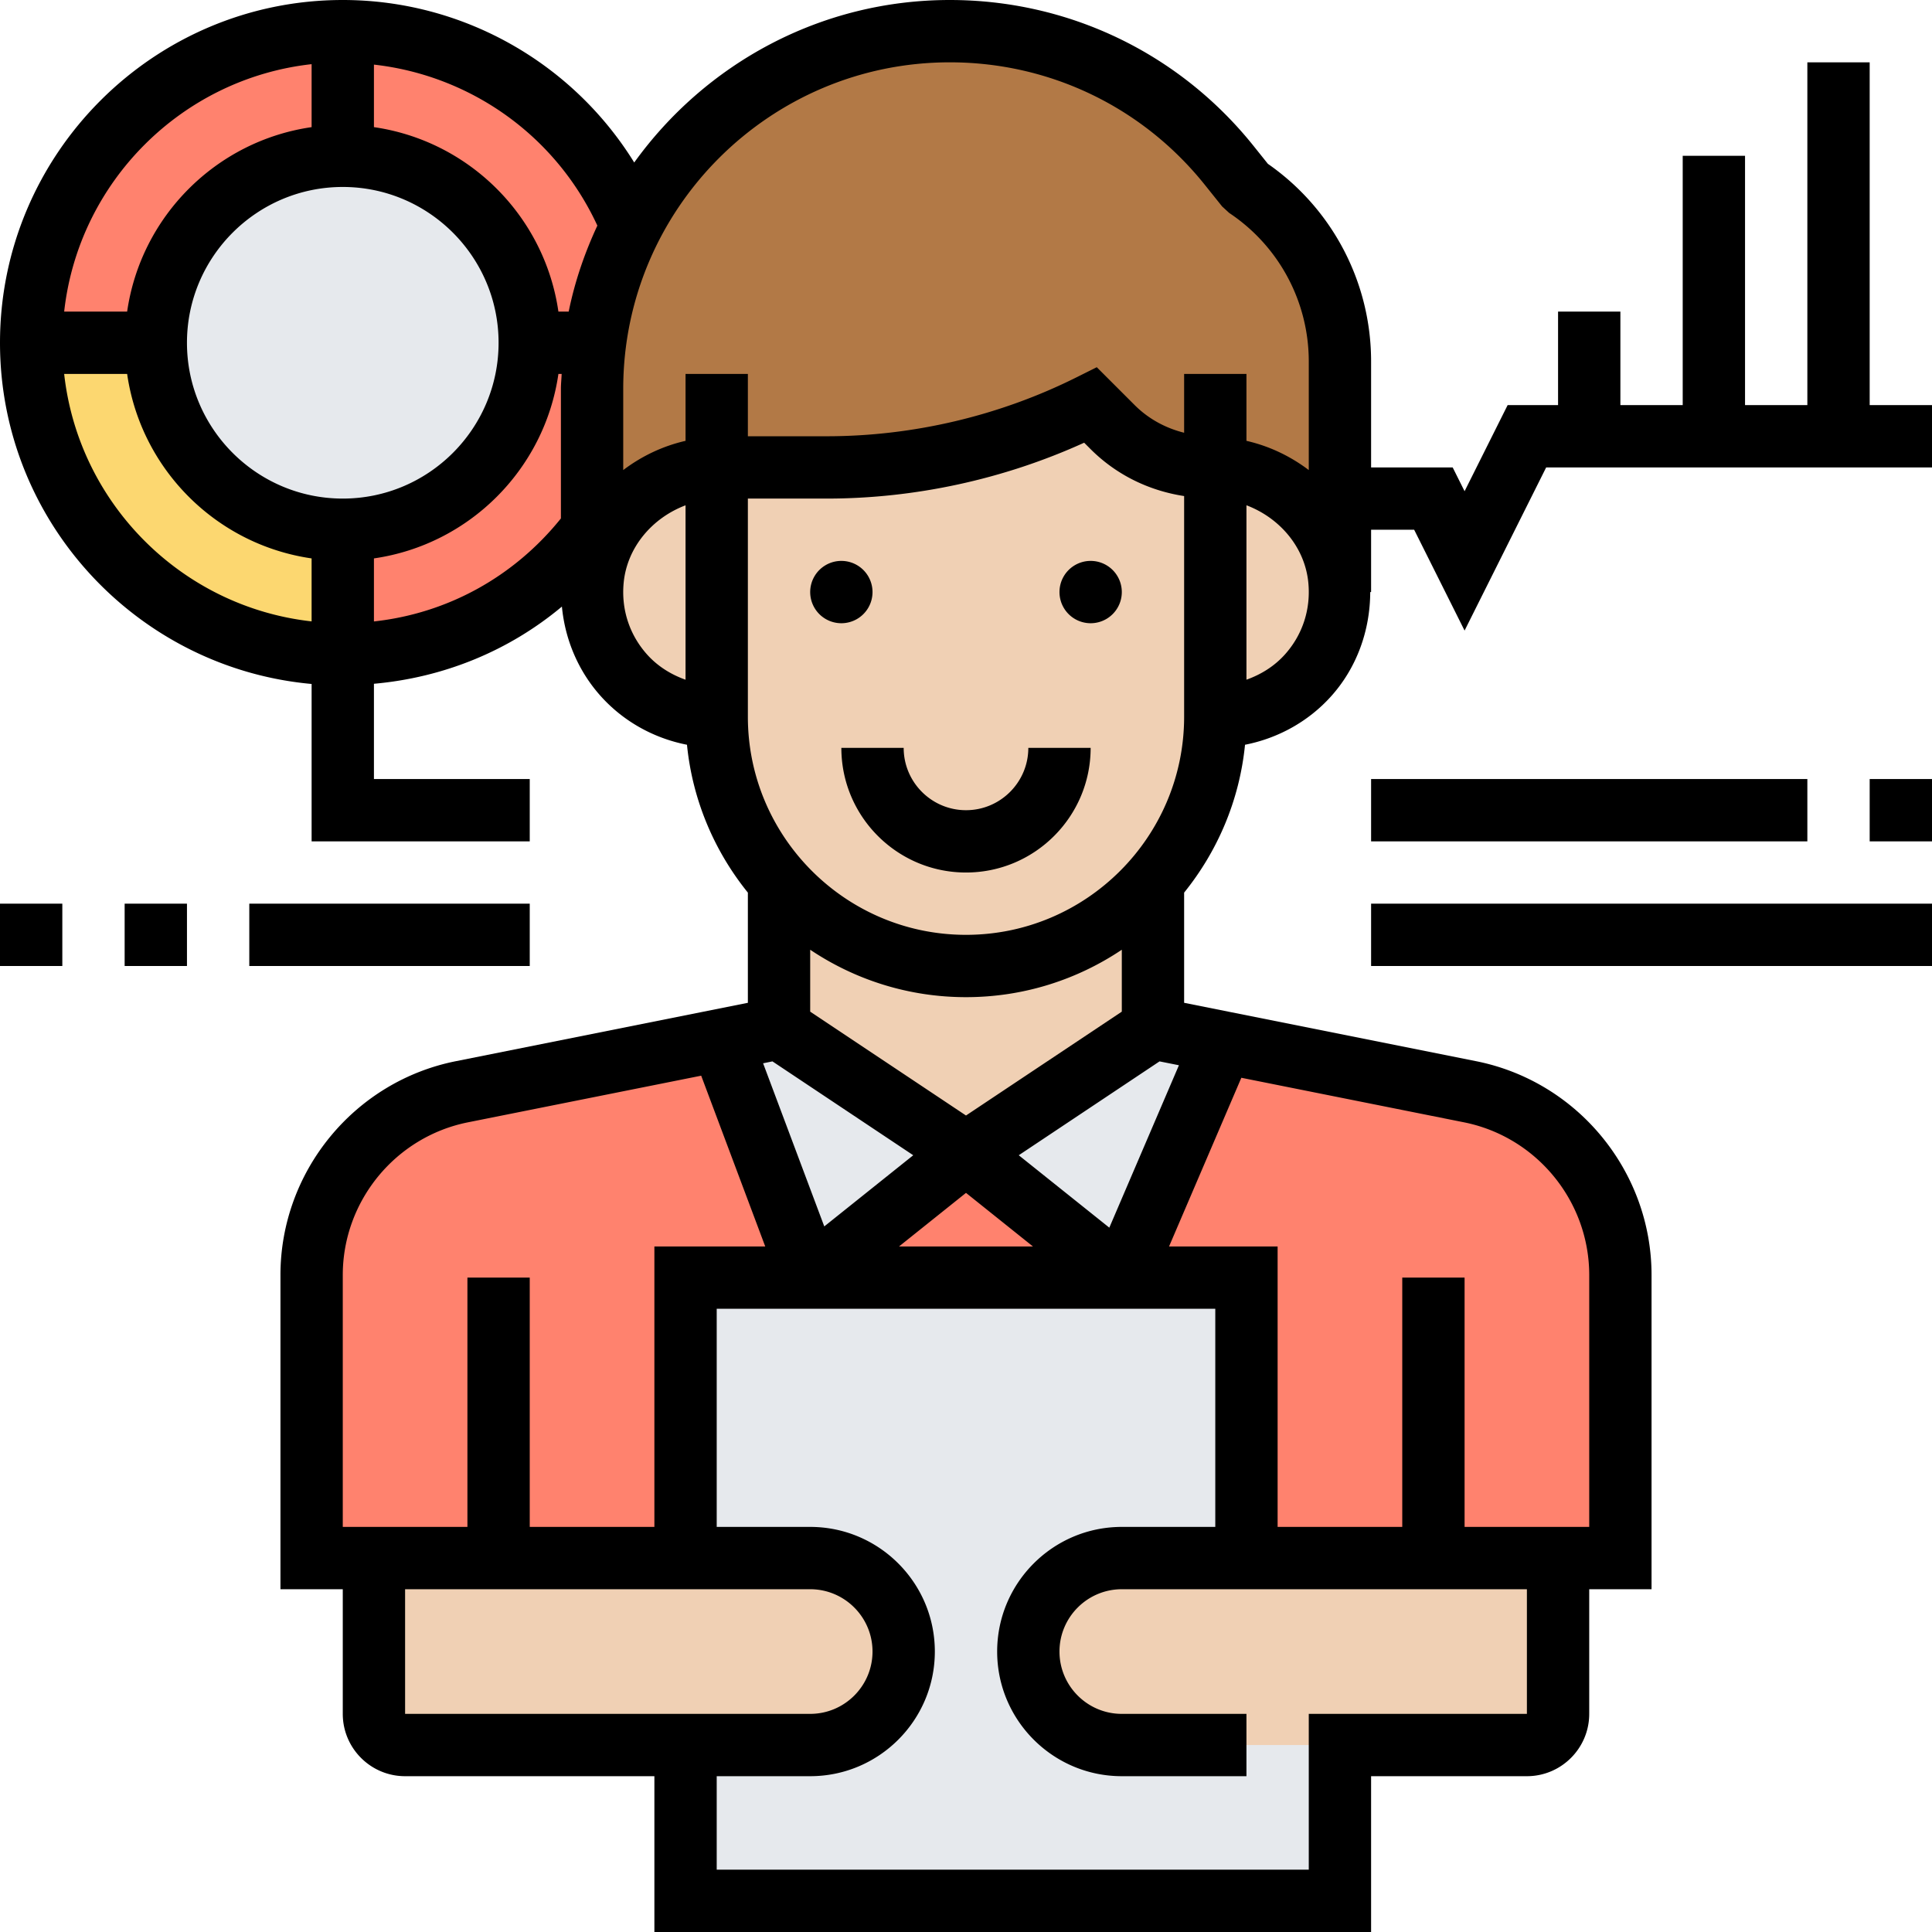
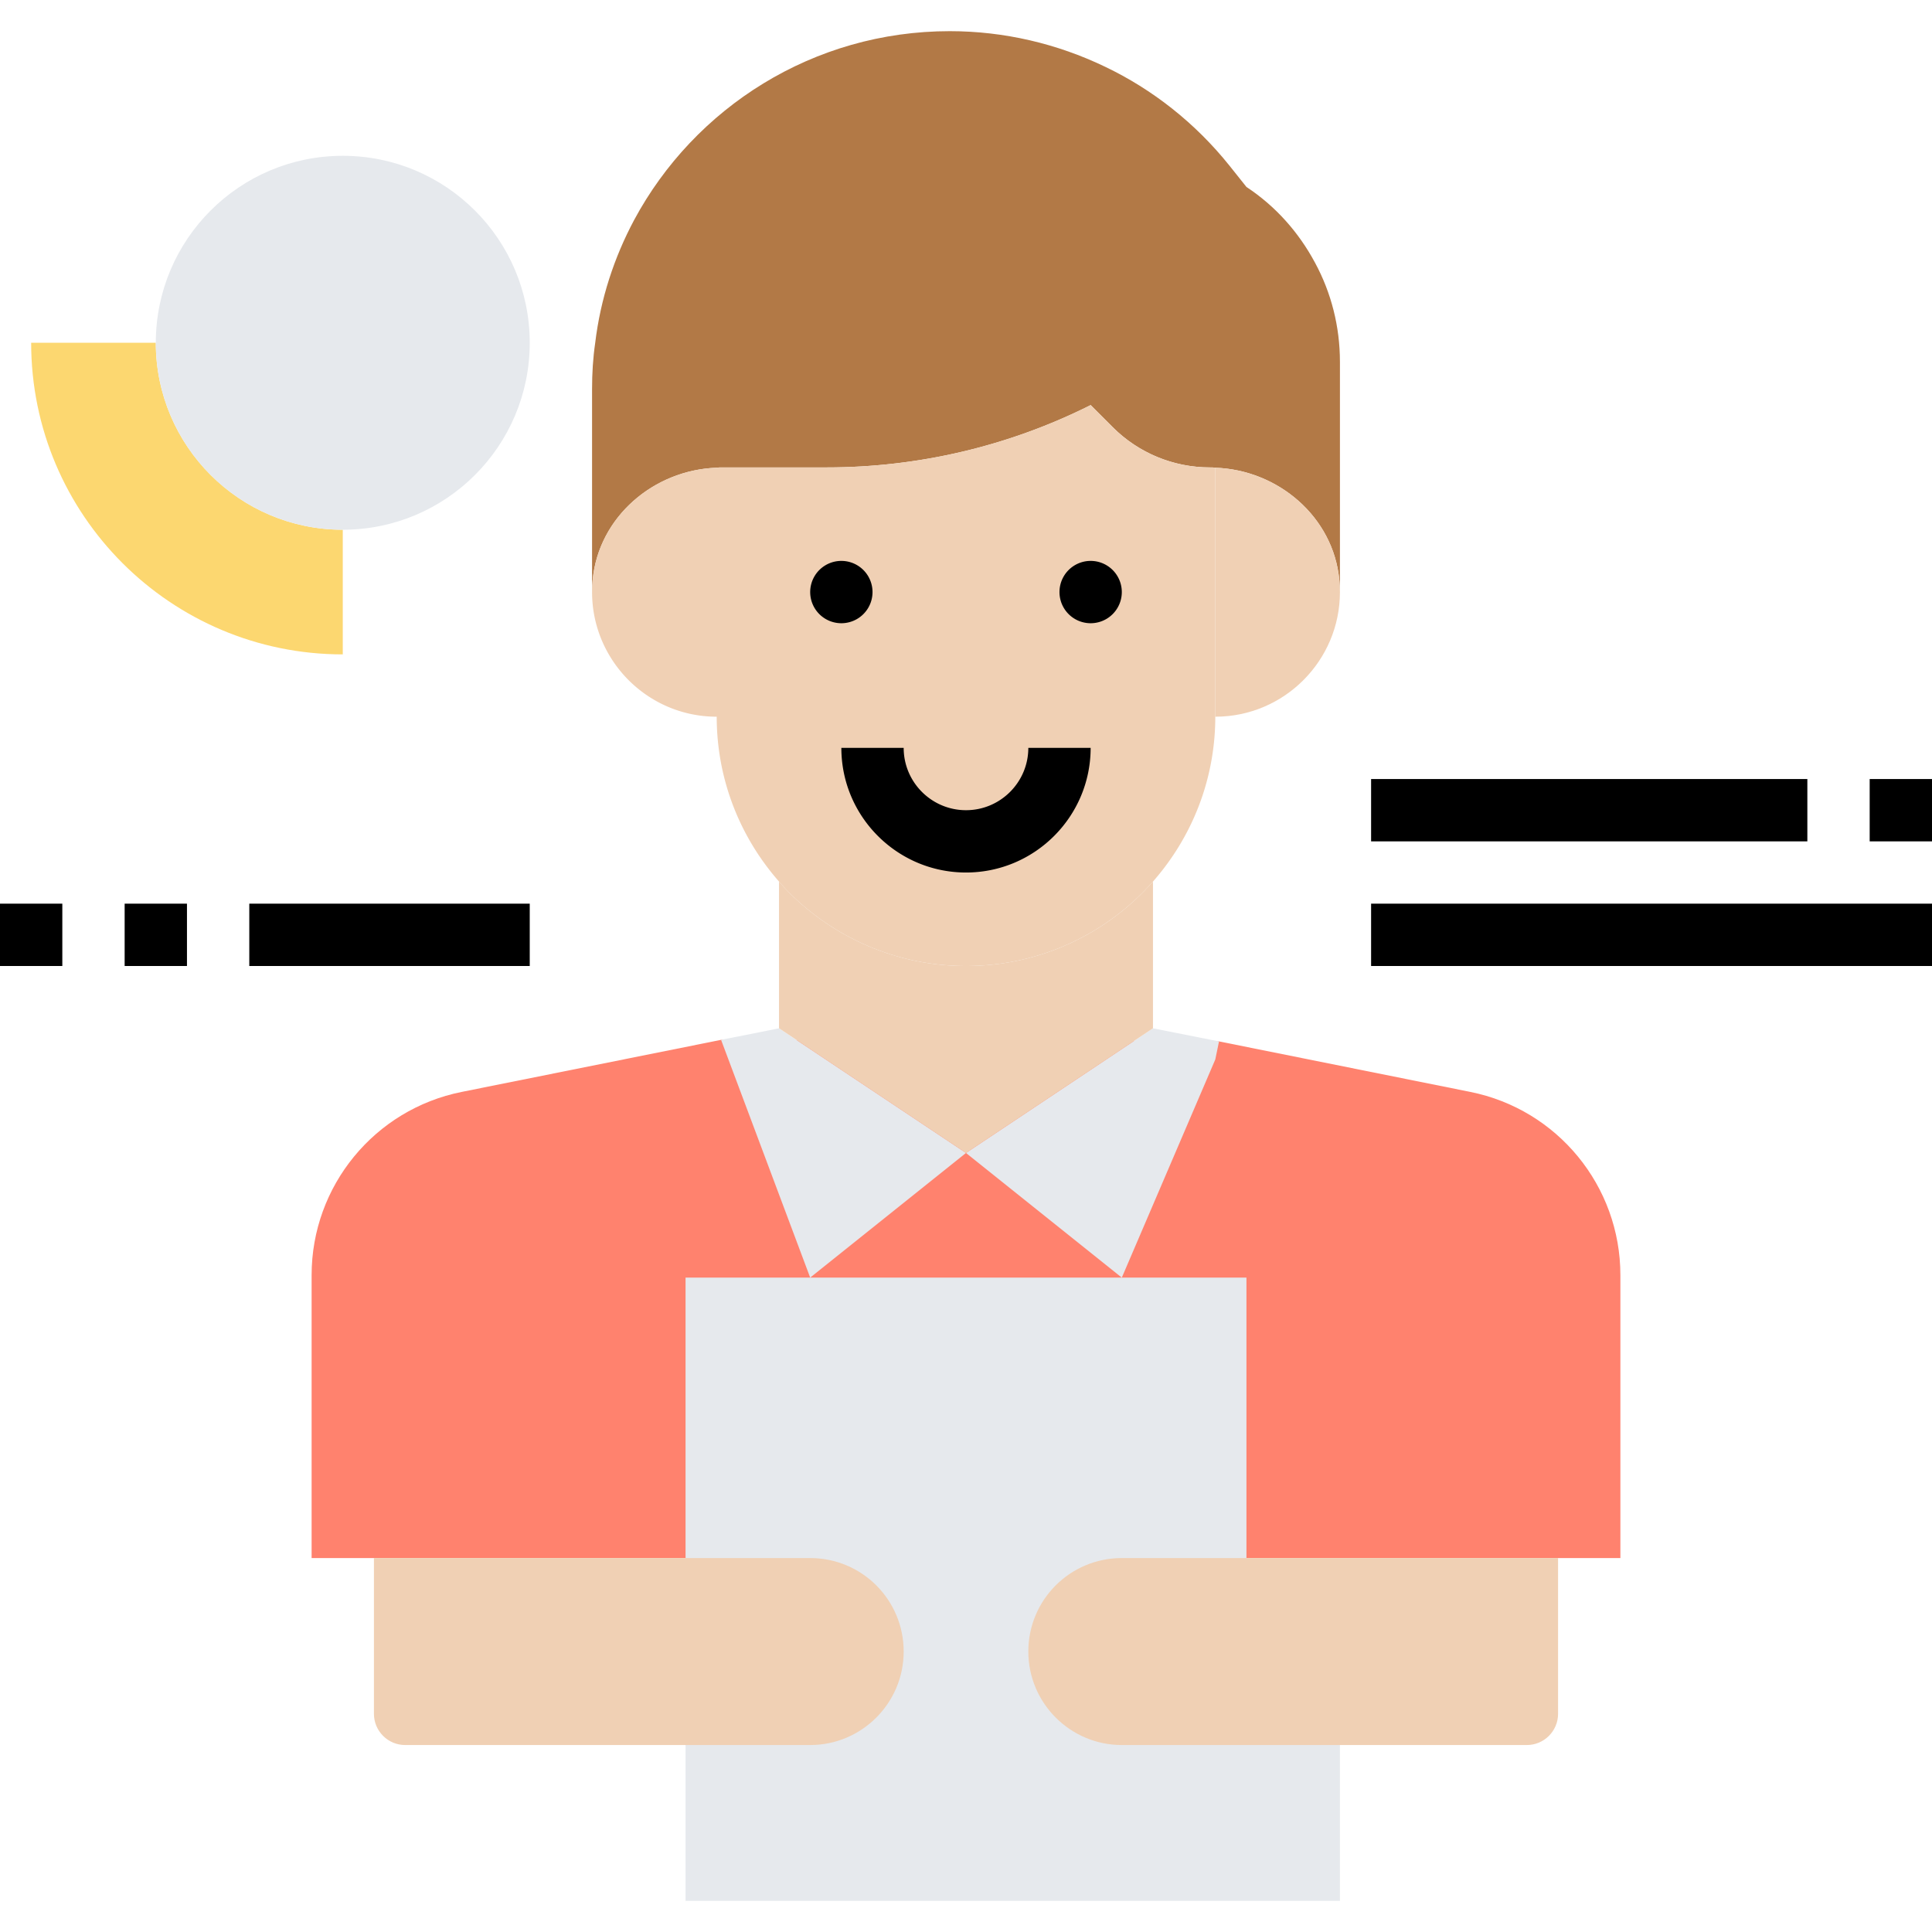
<svg xmlns="http://www.w3.org/2000/svg" height="496pt" viewBox="0 0 496 496" width="496pt">
-   <path d="M161.2 55.68C148.8 27.602 120.64 8 88 8 43.84 8 8 43.84 8 88s35.84 80 80 80c26.16 0 49.441-12.559 64-32V99.84c0-4 .238-7.918.8-11.762 1.36-11.36 4.88-22 10-31.598zm0 0" fill="#ff826e" />
  <path d="M88 136v32c-44.16 0-80-35.84-80-80h32c0 26.48 21.52 48 48 48zm0 0" fill="#fcd770" />
  <path d="M136 88c0 26.508-21.492 48-48 48s-48-21.492-48-48 21.492-48 48-48 48 21.492 48 48zm0 0" fill="#e6e9ed" />
  <path d="M184 120.078c-16.16.563-30.32 12.64-31.84 28.8-.082 1.044-.16 2.083-.16 3.122V99.84c0-4 .238-7.918.8-11.762 1.36-11.36 4.88-22 10-31.598C178.32 27.602 208.8 8 243.84 8c13.922 0 27.52 3.2 39.84 9.121 12.242 5.84 23.199 14.48 31.922 25.36L320 48c7.52 4.96 13.441 11.68 17.602 19.441C341.762 75.121 344 83.84 344 92.88V152c0-1.04-.078-2.078-.16-3.121-1.52-16.16-15.68-28.238-31.84-28.8-.48-.079-.879-.079-1.36-.079-9.359 0-18.32-3.68-24.96-10.32L280 104c-21.04 10.559-44.238 16-67.762 16H185.36c-.48 0-.879 0-1.359.078zm0 0" fill="#b27946" />
  <path d="M80 400v-72.64c0-22.88 16.16-42.56 38.559-47.04l66.562-13.36 127.84.4 64.48 12.96C399.84 284.8 416 304.48 416 327.36V400zm0 0" fill="#ff826e" />
  <path d="M296 264l16.96 3.36L312 272l-24 56-40-32zm-96 0l48 32-40 32-22.879-61.04zm0 0" fill="#e6e9ed" />
  <g fill="#f0d0b4">
    <path d="M296 226.32V264l-48 32-48-32v-37.68c.879 1.04 1.762 2 2.719 2.961C214.32 240.801 230.32 248 248 248c19.121 0 36.32-8.398 48-21.68zM344 152c0 17.602-14.32 32-32 32v-63.922c16.16.563 30.32 12.64 31.84 28.8.082 1.044.16 2.083.16 3.122zm0 0" />
    <path d="M296 226.32C284.32 239.602 267.121 248 248 248c-17.68 0-33.68-7.2-45.281-18.719a48.816 48.816 0 0 1-2.719-2.96c-9.922-11.282-16-26.083-16-42.321v-63.922c.48-.078.879-.078 1.36-.078h26.878c23.524 0 46.723-5.441 67.762-16l5.68 5.68c6.64 6.64 15.601 10.32 24.96 10.32.481 0 .88 0 1.36.078V184c0 16.238-6.078 31.04-16 42.32zM184 120.078V184c-17.68 0-32-14.398-32-32 0-1.04.078-2.078.16-3.121 1.52-16.16 15.68-28.238 31.84-28.8zm0 0" />
  </g>
  <path d="M344 448v40H176V328h144v72zm0 0" fill="#e6e9ed" />
  <path d="M400 400v40c0 4.398-3.602 8-8 8H288c-6.64 0-12.64-2.719-16.96-7.04-4.321-4.32-7.04-10.32-7.04-16.96 0-13.281 10.719-24 24-24zm-192 0c13.281 0 24 10.719 24 24 0 6.64-2.719 12.64-7.04 16.96-4.32 4.321-10.32 7.04-16.96 7.04H104c-4.398 0-8-3.602-8-8v-40zm0 0" fill="#f0d0b4" />
  <path d="M224 152a8 8 0 1 1-16 0 8 8 0 0 1 16 0zm64 0a8 8 0 1 1-16 0 8 8 0 0 1 16 0zm-40 56c-8.824 0-16-7.176-16-16h-16c0 17.648 14.352 32 32 32s32-14.352 32-32h-16c0 8.824-7.176 16-16 16zM64 232h72v16H64zm0 0" />
-   <path d="M480 104V16h-16v88h-16V40h-16v64h-16V80h-16v24h-12.945L376 126.113 372.945 120H352V92.84a61.778 61.778 0 0 0-26.496-50.778l-3.672-4.59C302.777 13.665 274.352 0 243.848 0c-33.36 0-62.88 16.504-81.024 41.719C146.945 16.047 118.734 0 88 0 39.48 0 0 39.48 0 88c0 45.824 35.215 83.535 80 87.594V216h56v-16H96v-24.457c17.938-1.598 34.648-8.438 48.258-19.816.812 8.578 4.293 16.746 10.14 23.175 5.825 6.41 13.579 10.657 21.97 12.297 1.425 14.297 7.066 27.352 15.632 37.961v28.29l-74.984 14.991C90.93 277.656 72 300.761 72 327.351V408h16v32c0 8.824 7.176 16 16 16h64v40h184v-40h40c8.824 0 16-7.176 16-16v-32h16v-80.648c0-26.59-18.93-49.696-45.016-54.91L304 257.448V229.16c8.566-10.61 14.207-23.664 15.633-37.96 8.383-1.641 16.144-5.88 21.969-12.298 6.68-7.351 10.152-16.992 10.175-26.902H352v-16h11.055L376 161.887 396.945 120H496v-16zM243.848 16c25.617 0 49.488 11.473 65.48 31.473L313.754 53l1.812 1.664A45.781 45.781 0 0 1 336 92.84v27.84c-4.68-3.543-10.09-6.153-16-7.504V96h-16v15.098c-4.754-1.188-9.137-3.547-12.688-7.09l-9.738-9.735-5.16 2.575C256.594 106.762 234.391 112 212.223 112H192V96h-16v17.176c-5.91 1.351-11.32 3.96-16 7.504V99.848C160 53.618 197.617 16 243.848 16zm-90.489 41.922C150.113 64.895 147.566 72.266 146 80h-2.64C139.831 55.527 120.472 36.168 96 32.64V16.587c24.871 2.789 46.734 18.309 57.36 41.336zM88 128c-22.055 0-40-17.945-40-40s17.945-40 40-40 40 17.945 40 40-17.945 40-40 40zM80 16.473V32.64C55.527 36.168 36.168 55.527 32.64 80H16.474C20.176 46.687 46.68 20.176 80 16.473zM16.473 96H32.64c3.527 24.473 22.886 43.832 47.359 47.36v16.167C46.68 155.824 20.176 129.313 16.473 96zM96 159.543v-16.184c24.473-3.527 43.832-22.886 47.36-47.359h.831c-.046 1.29-.191 2.55-.191 3.848v33.25c-12.063 14.992-29.113 24.382-48 26.445zm64.113-9.926c.864-9.05 7.278-16.633 15.887-19.89v44.777c-3.688-1.313-7.09-3.406-9.77-6.36-4.597-5.074-6.773-11.648-6.117-18.527zm38.2 122.871l36.144 24.098-22.84 18.27-15.707-41.88zM248 306.246L265.184 320h-34.375zm13.543-9.66l36.144-24.098 4.977.992-17.871 41.696zM288 259.719l-40 26.664-40-26.664v-15.895c11.45 7.68 25.207 12.176 40 12.176s28.55-4.496 40-12.176zM88 392v-64.648c0-19 13.52-35.497 32.16-39.223l59.856-11.969L196.457 320H168v72h-32v-64h-16v64zm16 16h104c8.824 0 16 7.176 16 16s-7.176 16-16 16H104zm288 32h-56v40H184v-24h24c17.648 0 32-14.352 32-32s-14.352-32-32-32h-24v-56h128v56h-24c-17.648 0-32 14.352-32 32s14.352 32 32 32h32v-16h-32c-8.824 0-16-7.176-16-16s7.176-16 16-16h104zm16-112.648V392h-32v-64h-16v64h-32v-72h-27.871l18.559-43.305 57.152 11.434c18.64 3.726 32.16 20.223 32.16 39.223zM248 240c-30.871 0-56-25.121-56-56v-56h20.223c22.707 0 45.441-4.945 66.113-14.344L280 115.32c6.594 6.582 14.96 10.649 24 12.032V184c0 30.879-25.129 56-56 56zm81.77-71.863c-2.68 2.953-6.082 5.047-9.77 6.36v-44.778c8.61 3.265 15.023 10.84 15.887 19.89.656 6.887-1.52 13.461-6.117 18.528zm0 0" />
  <path d="M352 200h112v16H352zm128 0h16v16h-16zm-128 32h144v16H352zm-320 0h16v16H32zm-32 0h16v16H0zm0 0" />
</svg>